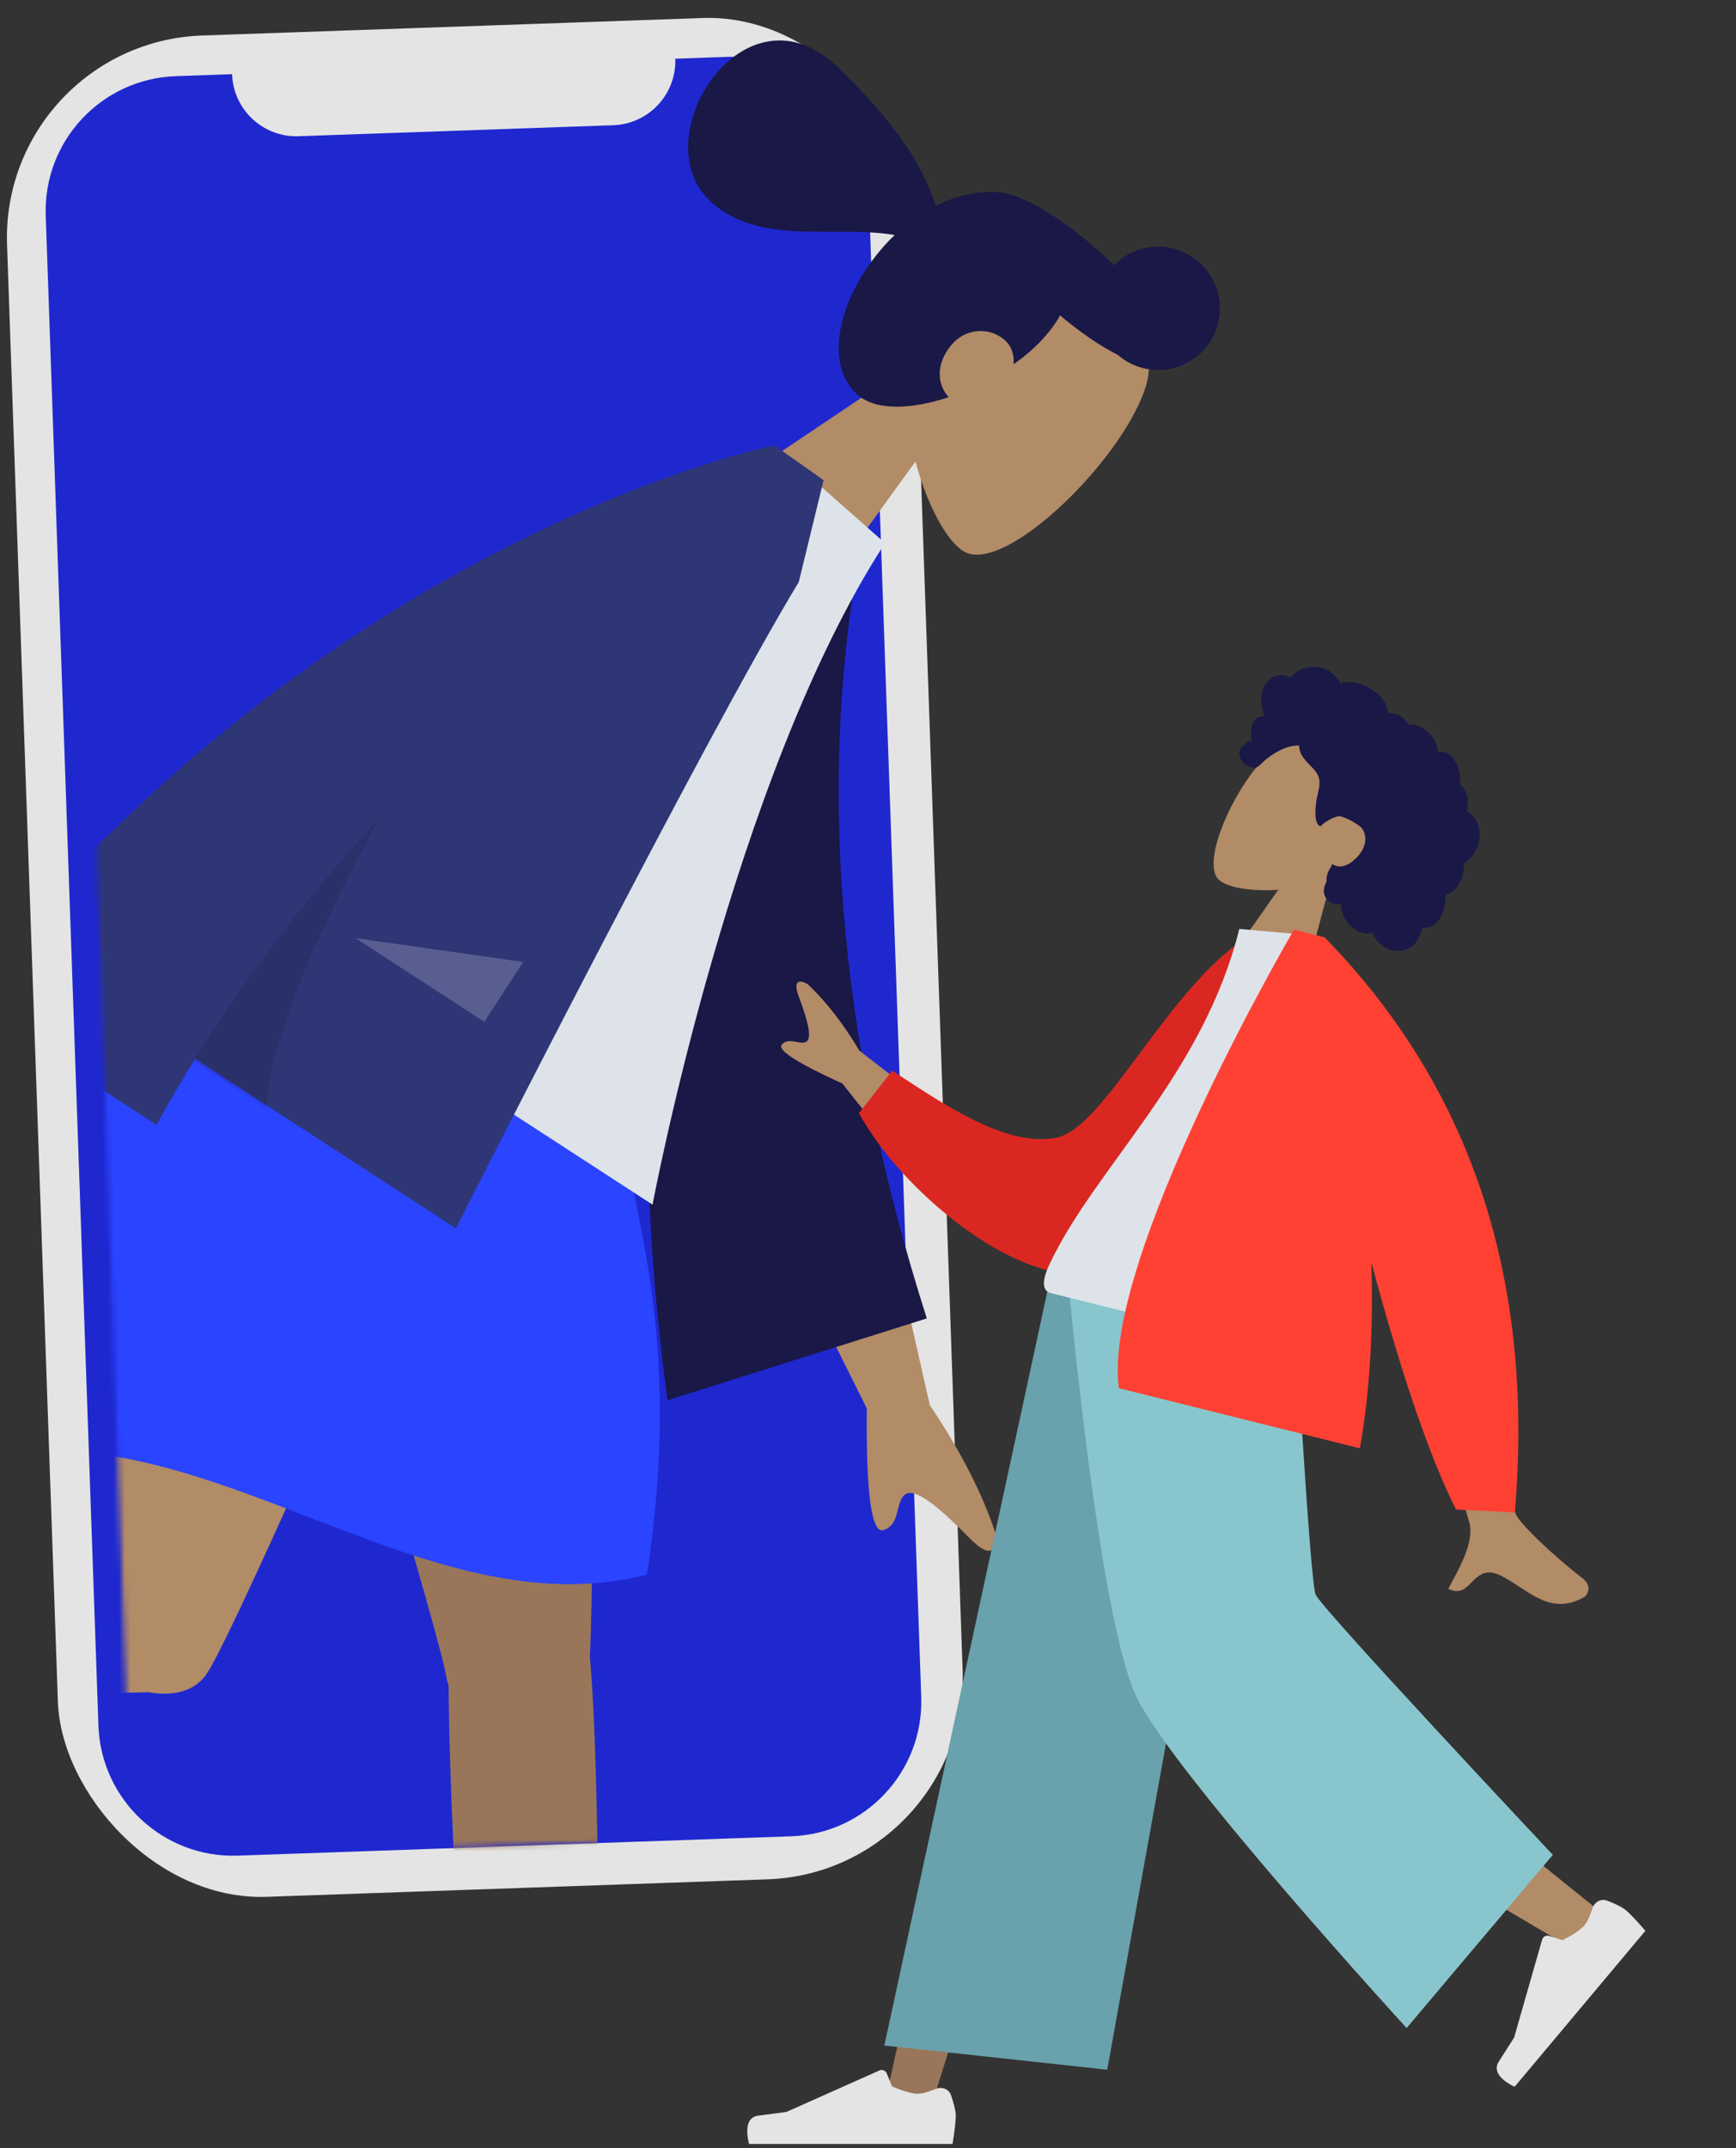
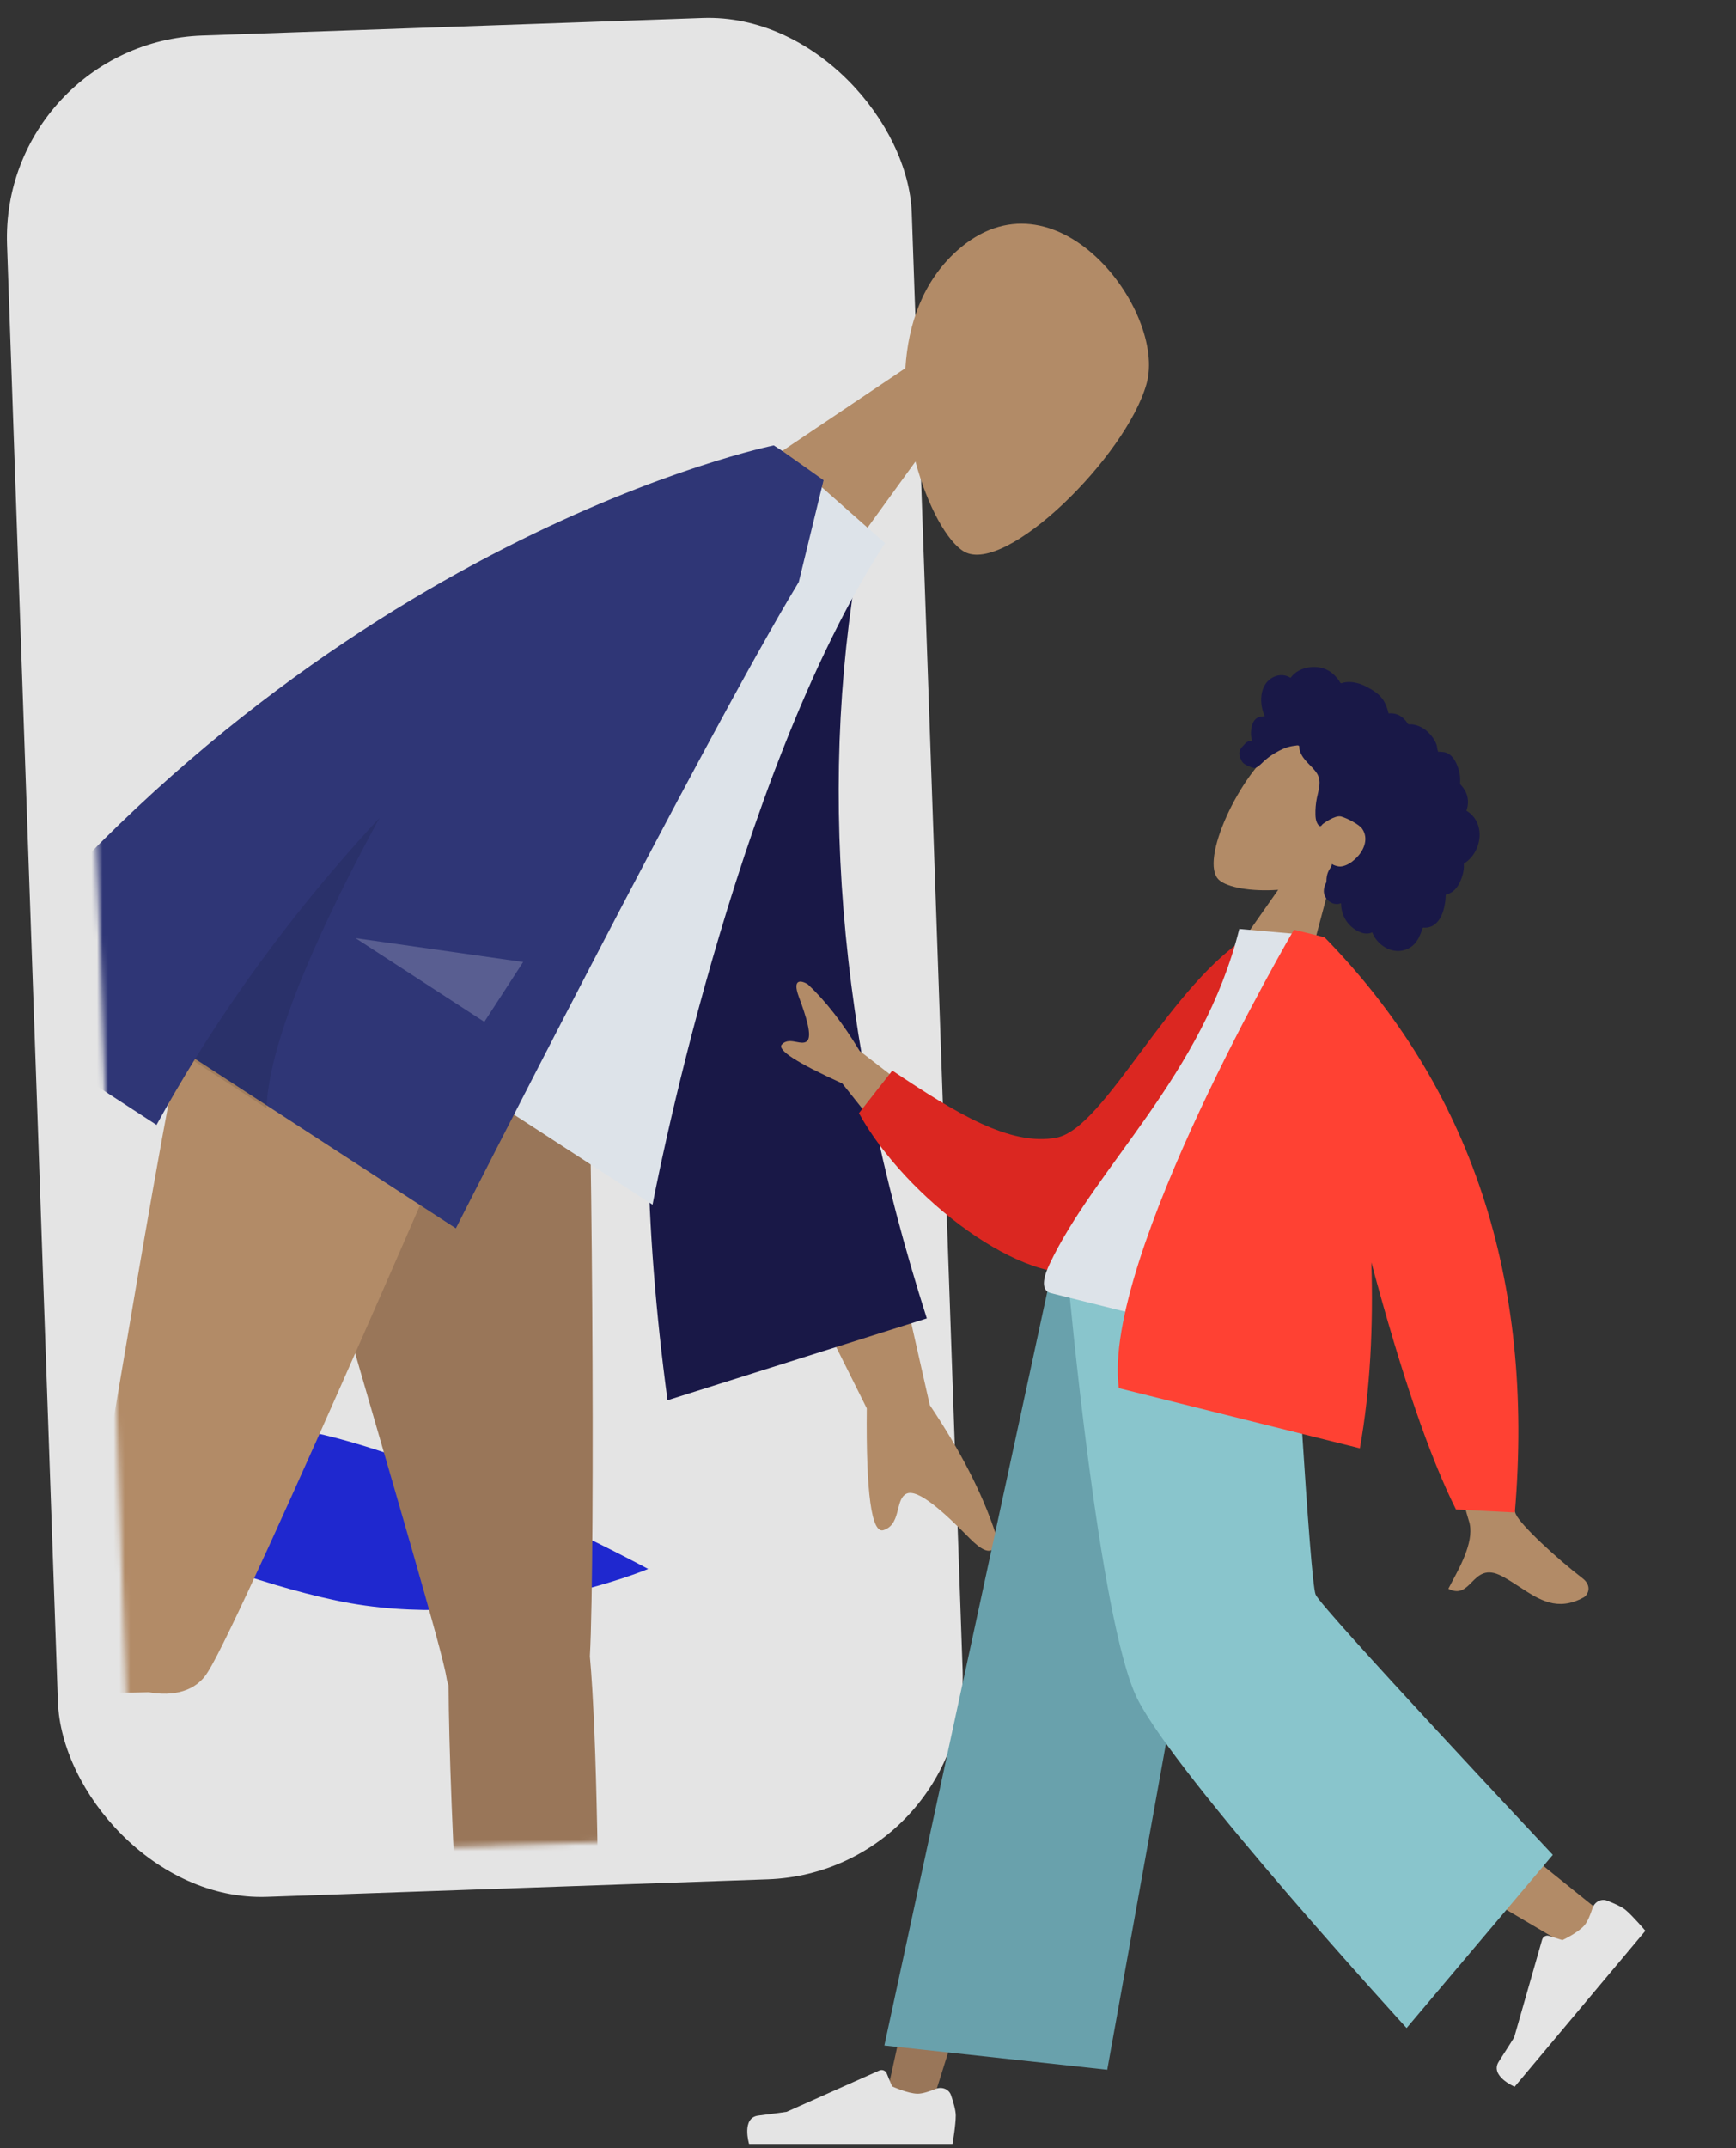
<svg xmlns="http://www.w3.org/2000/svg" width="313" height="387" viewBox="0 0 313 387" fill="none">
  <rect x="0" y="0" width="313" height="387" fill="#333333" stroke="none" />
  <rect y="7.671" width="163.22" height="335.544" rx="36.45" transform="rotate(-2 0 7.671)" fill="#E4E4E4" />
-   <path fill-rule="evenodd" clip-rule="evenodd" d="M31.684 13.722C18.271 14.19 7.778 25.443 8.246 38.855L17.746 310.884C18.214 324.296 29.467 334.789 42.879 334.321L142.66 330.836C156.072 330.368 166.566 319.116 166.097 305.703L156.598 33.675C156.129 20.262 144.877 9.769 131.465 10.237L31.684 13.722ZM121.754 10.576L41.842 13.367C42.066 19.763 47.432 24.768 53.828 24.544L110.577 22.562C116.973 22.339 121.977 16.973 121.754 10.576Z" fill="#1F28CF" />
  <mask id="mask0" mask-type="alpha" maskUnits="userSpaceOnUse" x="12" y="0" width="220" height="335">
    <rect x="12.348" y="7.239" width="207.439" height="327.74" transform="rotate(-2 12.348 7.239)" fill="white" />
  </mask>
  <g mask="url(#mask0)">
    <path fill-rule="evenodd" clip-rule="evenodd" d="M165.057 83.151C167.226 91.274 170.862 97.697 173.845 99.389C181.327 103.633 203.019 82.273 206.717 69.165C210.415 56.057 190.212 29.278 172.498 45.217C166.349 50.749 163.73 58.456 163.243 66.338L126.917 90.725L146.12 109.269L165.057 83.151Z" fill="#B28B67" />
-     <path fill-rule="evenodd" clip-rule="evenodd" d="M216.822 63.275C212.701 67.543 205.984 67.794 201.549 63.946C198.419 62.359 194.792 59.912 191.132 56.823C190.256 58.398 189.062 59.998 187.508 61.607C186.136 63.027 184.524 64.383 182.757 65.633C182.866 64.028 182.427 62.488 181.415 61.511C178.585 58.778 174.369 59.2 171.985 61.669C168.959 64.803 168.581 68.819 171.05 71.554C164.261 73.819 157.648 74.076 154.358 70.899C148.108 64.864 151.723 52.228 160.386 43.257C160.691 42.942 160.999 42.635 161.312 42.336C157.796 41.742 154 41.75 150.177 41.757C142.054 41.773 133.808 41.789 127.86 36.045C115.959 24.553 134.382 -3.983 151.009 12.074C162.316 22.993 166.288 30.011 168.731 37.074C172.246 35.326 175.849 34.48 179.121 34.619C180.005 34.552 181.096 34.724 182.343 35.111C183.127 35.326 183.878 35.611 184.59 35.966C188.505 37.696 193.415 40.992 198.249 45.345C199.152 46.158 200.018 46.977 200.844 47.797C205.108 43.408 212.127 43.299 216.537 47.558C220.956 51.825 221.084 58.862 216.822 63.275Z" fill="#191847" />
    <path fill-rule="evenodd" clip-rule="evenodd" d="M-4.68 263.022C-4.68 263.022 32.13 282.297 60.527 288.333C88.924 294.369 116.866 282.674 116.866 282.674C116.866 282.674 80.955 263.288 56.171 258.02C31.387 252.752 -4.68 263.022 -4.68 263.022Z" fill="#1F28CF" />
    <path fill-rule="evenodd" clip-rule="evenodd" d="M80.878 303.661C80.707 303.229 80.582 302.772 80.508 302.291C78.982 292.319 44.284 180.865 42.588 161.476L105.484 174.845C106.773 189.587 107.355 280.501 106.352 298.401C108.998 327.537 107.591 419.775 108.51 426.381C109.477 433.331 94.891 437.256 93.071 428.578C90.175 414.77 84.306 377.02 82.92 354.438C81.621 333.266 80.926 314.32 80.878 303.661Z" fill="#997659" />
    <path fill-rule="evenodd" clip-rule="evenodd" d="M26.835 304.881C-0.078 305.913 -95.983 297.734 -102.783 298.203C-109.778 298.686 -112.669 283.853 -103.891 282.638C-89.924 280.706 -51.881 277.469 -29.272 277.654C-11.086 277.803 5.435 278.282 16.474 278.852C21.95 248.643 33.127 175.727 39.145 160.744L94.796 172.573C89.025 186.94 43.915 291.133 37.515 301.161C35.392 304.776 31.16 305.673 26.835 304.881Z" fill="#B28B67" />
-     <path fill-rule="evenodd" clip-rule="evenodd" d="M39.324 160.782C39.324 160.782 78.349 158.069 108.936 175.579C109.16 211.961 124.727 229.691 116.652 283.682C75.762 294.21 36.776 252.996 -5.105 262.838C-10.65 235.442 17.418 178.271 39.324 160.782Z" fill="#2B44FF" />
    <path fill-rule="evenodd" clip-rule="evenodd" d="M167.641 253.153L157.934 210.248L139.308 219.714L156.28 253.739C156.131 269.053 157.136 276.364 159.296 275.673C161.116 275.09 161.535 273.428 161.921 271.896C162.221 270.703 162.502 269.59 163.409 269.128C165.482 268.075 170.371 272.624 174.826 277.139C179.282 281.655 179.735 278.325 179.495 276.277C177.154 269.13 173.203 261.422 167.641 253.153ZM-12.412 189.405C-6.082 185.642 38.282 137.707 38.282 137.707L57.727 150.444C57.727 150.444 1.872 196.925 -1.88 199.552C-6.754 202.965 -7.944 211.749 -8.751 217.705C-8.876 218.627 -8.991 219.48 -9.11 220.236C-12.964 219.631 -13.352 217.085 -13.76 214.401C-14.221 211.37 -14.709 208.163 -20.25 207.376C-22.391 207.072 -24.534 206.965 -26.627 206.86C-33.859 206.498 -40.502 206.165 -44.439 197.859C-45.063 196.542 -44.636 193.387 -40.656 193.29C-30.74 193.047 -15.507 191.245 -12.412 189.405Z" fill="#B28B67" />
    <path fill-rule="evenodd" clip-rule="evenodd" d="M146.732 91.994L155.695 95.851C147.084 139.516 150.887 186.743 167.104 237.531L120.351 252.276C111.931 189.489 117.615 134.042 146.732 91.994Z" fill="#191847" />
    <path fill-rule="evenodd" clip-rule="evenodd" d="M45.825 170.393L117.655 217.04C117.655 217.04 132.055 140.218 159.568 97.851L139.994 80.556C105.204 96.848 78.527 127.399 45.825 170.393Z" fill="#DDE3E9" />
    <path fill-rule="evenodd" clip-rule="evenodd" d="M139.525 80.274L139.517 80.247C139.517 80.247 58.542 96.529 -6.79 179.933L28.221 202.669C30.468 198.586 32.791 194.62 35.177 190.771L82.194 221.304C82.194 221.304 127.103 132.728 144.019 104.861L148.487 86.519C148.487 86.519 143.44 82.918 140.958 81.183L139.543 80.264C139.537 80.267 139.531 80.271 139.525 80.274Z" fill="#2F3676" />
    <path fill-rule="evenodd" clip-rule="evenodd" d="M34.947 191.143C45.31 174.364 56.862 159.792 68.437 147.333C58.892 164.837 48.542 186.639 48.046 199.65L34.947 191.143Z" fill="black" fill-opacity="0.1" />
    <path fill-rule="evenodd" clip-rule="evenodd" d="M64.105 169.02L94.323 173.319L87.323 184.098L64.105 169.02Z" fill="white" fill-opacity="0.2" />
  </g>
  <path fill-rule="evenodd" clip-rule="evenodd" d="M230.456 160.313C225.552 160.663 221.309 159.877 219.805 158.549C216.036 155.22 223.725 139.142 230.272 134.595C236.818 130.047 255.468 136.114 250.02 148.957C248.13 153.414 244.366 156.334 240.099 158.108L233.517 182.86L219.612 175.774L230.456 160.313Z" fill="#B28B67" />
  <path fill-rule="evenodd" clip-rule="evenodd" d="M228.531 122.78C229.335 121.915 230.551 121.443 231.726 121.717C232.011 121.784 232.285 121.892 232.54 122.035C232.631 122.087 232.644 122.127 232.721 122.084C232.778 122.052 232.839 121.934 232.881 121.884C233.013 121.728 233.154 121.579 233.305 121.442C233.819 120.972 234.448 120.645 235.111 120.438C236.351 120.049 237.754 120.06 238.968 120.551C239.632 120.82 240.21 121.245 240.706 121.758C240.963 122.023 241.196 122.31 241.415 122.608C241.481 122.697 241.658 123.061 241.754 123.092C241.86 123.126 242.181 122.983 242.292 122.962C243.663 122.708 245.032 123.031 246.255 123.666C247.636 124.382 248.935 125.132 249.66 126.566C249.814 126.869 249.947 127.184 250.064 127.503C250.126 127.671 250.181 127.841 250.229 128.014C250.259 128.118 250.285 128.222 250.308 128.328C250.348 128.507 250.31 128.54 250.5 128.525C251.228 128.471 251.953 128.641 252.562 129.052C252.923 129.296 253.239 129.603 253.518 129.936C253.613 130.05 253.788 130.4 253.916 130.468C254.044 130.535 254.418 130.484 254.575 130.503C255.423 130.603 256.225 130.93 256.912 131.434C257.622 131.953 258.224 132.649 258.662 133.409C258.873 133.775 259.032 134.143 259.098 134.56C259.126 134.74 259.141 134.924 259.187 135.101C259.214 135.205 259.302 135.342 259.29 135.45C259.297 135.385 260.333 135.492 260.426 135.513C260.92 135.621 261.351 135.87 261.706 136.228C262.373 136.9 262.762 137.843 263.019 138.739C263.151 139.199 263.231 139.673 263.26 140.15C263.274 140.379 263.277 140.608 263.269 140.836C263.266 140.947 263.236 141.073 263.251 141.182C263.269 141.322 263.316 141.349 263.422 141.46C263.961 142.024 264.361 142.718 264.549 143.476C264.739 144.243 264.704 145.05 264.478 145.804C264.464 145.848 264.383 146.019 264.396 146.053C264.413 146.1 264.552 146.154 264.598 146.185C264.761 146.294 264.917 146.411 265.066 146.538C265.341 146.771 265.589 147.034 265.804 147.323C266.642 148.448 266.914 149.896 266.71 151.266C266.496 152.703 265.773 154.105 264.667 155.059C264.488 155.213 264.298 155.354 264.096 155.476C263.972 155.551 263.949 155.54 263.935 155.677C263.919 155.831 263.946 156.001 263.941 156.156C263.924 156.661 263.837 157.162 263.696 157.648C263.465 158.443 263.145 159.241 262.636 159.902C262.4 160.209 262.121 160.484 261.798 160.701C261.633 160.811 261.458 160.906 261.276 160.983C261.181 161.023 261.084 161.058 260.986 161.089C260.93 161.107 260.864 161.114 260.812 161.139C260.683 161.199 260.709 161.108 260.674 161.276C260.625 161.509 260.649 161.776 260.626 162.016C260.601 162.262 260.567 162.508 260.526 162.752C260.443 163.247 260.336 163.739 260.182 164.217C259.886 165.134 259.402 166.025 258.604 166.599C258.263 166.844 257.869 167.011 257.455 167.086C257.252 167.123 257.045 167.138 256.839 167.132C256.733 167.129 256.615 167.091 256.534 167.154C256.447 167.221 256.42 167.429 256.384 167.535C256.067 168.46 255.668 169.397 254.981 170.111C254.348 170.769 253.478 171.192 252.572 171.303C250.813 171.518 249.073 170.569 248.058 169.162C247.793 168.795 247.574 168.395 247.412 167.973C246.128 168.611 244.576 167.779 243.611 166.919C242.409 165.848 241.787 164.316 241.792 162.722C240.37 163.342 238.706 162.058 238.688 160.59C238.684 160.23 238.755 159.873 238.872 159.535C238.934 159.357 239.034 159.196 239.101 159.023C239.186 158.801 239.15 158.525 239.173 158.281C239.217 157.805 239.328 157.347 239.541 156.918C239.653 156.694 239.791 156.491 239.925 156.281C240.046 156.091 240.085 155.878 240.154 155.665C240.48 155.905 240.962 156.03 241.35 156.098C241.731 156.164 242.175 156.055 242.531 155.929C243.358 155.639 244.066 155.065 244.667 154.442C245.987 153.074 246.774 151.028 245.598 149.309C245.05 148.508 242.776 147.351 241.768 147.095C240.708 146.826 238.562 148.374 238.408 148.544C238.313 148.65 238.253 148.809 238.099 148.833C237.762 148.886 237.514 148.369 237.41 148.124C237.231 147.7 237.187 147.234 237.175 146.779C237.148 145.788 237.232 144.782 237.425 143.81C237.574 143.061 237.799 142.325 237.883 141.563C237.965 140.805 237.875 140.043 237.468 139.383C237.025 138.664 236.393 138.082 235.814 137.477C235.239 136.877 234.704 136.229 234.425 135.436C234.364 135.261 234.31 135.081 234.282 134.898C234.261 134.754 234.289 134.514 234.208 134.388C234.082 134.192 233.682 134.33 233.476 134.349C232.464 134.445 231.48 134.798 230.588 135.276C229.701 135.751 228.92 136.246 228.16 136.894C227.596 137.375 227.04 138.075 226.34 138.348C226.027 138.47 224.481 137.852 224.101 137.413C223.722 136.974 223.443 136.195 223.444 135.796C223.445 135.388 223.587 135.012 223.839 134.692C223.986 134.504 224.17 134.352 224.321 134.171C224.448 134.018 224.566 133.873 224.731 133.758C225.042 133.539 225.423 133.463 225.797 133.54C225.616 133.052 225.525 132.532 225.544 132.011C225.563 131.471 225.662 130.852 225.857 130.348C226.016 129.938 226.283 129.566 226.666 129.34C227.069 129.103 227.582 129.076 228.036 129.031C227.721 128.355 227.527 127.628 227.44 126.889C227.27 125.451 227.516 123.874 228.531 122.78Z" fill="#191847" />
  <path fill-rule="evenodd" clip-rule="evenodd" d="M221.095 230.849L189.178 311.631L167.771 379.925H159.318L192.044 230.849L221.095 230.849Z" fill="#997659" />
  <path fill-rule="evenodd" clip-rule="evenodd" d="M227.522 230.849C227.862 259.236 232.818 297.455 233.61 299.225C234.402 300.994 288.284 344.23 288.284 344.23L282.462 350.46C282.462 350.46 218.886 313.391 215.944 308.447C213.002 303.503 203.424 258.006 195.734 230.849H227.522Z" fill="#B28B67" />
  <path fill-rule="evenodd" clip-rule="evenodd" d="M287.125 343.792C287.485 342.677 288.667 342.003 289.759 342.427C290.971 342.897 292.404 343.528 293.105 344.116C294.452 345.247 296.66 347.865 296.66 347.865C295.349 349.428 273.085 375.961 273.085 375.961C273.085 375.961 268.545 374.018 270.237 371.416C271.928 368.815 273.005 367.059 273.005 367.059L278.042 349.461C278.197 348.919 278.768 348.612 279.305 348.783L281.703 349.543C281.703 349.543 284.555 348.214 285.701 346.848C286.269 346.172 286.767 344.902 287.125 343.792Z" fill="#E4E4E4" />
  <path fill-rule="evenodd" clip-rule="evenodd" d="M168.729 376.342C169.814 375.902 171.09 376.374 171.468 377.482C171.887 378.713 172.324 380.216 172.324 381.131C172.324 382.89 171.738 386.265 171.738 386.265C169.698 386.265 135.061 386.265 135.061 386.265C135.061 386.265 133.632 381.539 136.712 381.162C139.792 380.785 141.829 380.481 141.829 380.481L158.548 373.028C159.062 372.799 159.665 373.039 159.88 373.56L160.838 375.886C160.838 375.886 163.69 377.216 165.472 377.216C166.356 377.216 167.649 376.781 168.729 376.342Z" fill="#E4E4E4" />
  <path fill-rule="evenodd" clip-rule="evenodd" d="M199.636 372.891L159.446 368.529L189.232 230.849H225.229L199.636 372.891Z" fill="#69A1AC" />
  <path fill-rule="evenodd" clip-rule="evenodd" d="M279.972 334.178L253.609 365.382C253.609 365.382 211.959 319.893 205.045 306.018C198.131 292.144 192.614 230.849 192.614 230.849H233.14C233.14 230.849 236.153 284.773 237.203 287.283C238.252 289.792 279.972 334.178 279.972 334.178Z" fill="#89C5CC" />
  <path fill-rule="evenodd" clip-rule="evenodd" d="M154.979 189.322L175.338 205.063L165.706 212.595L151.856 195.198C143.695 191.495 140.066 189.156 140.967 188.182C141.726 187.361 142.712 187.55 143.62 187.724C144.327 187.86 144.987 187.986 145.457 187.619C146.528 186.781 145.325 183.066 144.032 179.59C142.74 176.114 144.619 176.696 145.645 177.33C148.858 180.335 151.969 184.333 154.979 189.322ZM253.51 230.216L267.079 230.874C270.086 256.172 272.156 270.141 273.289 272.78C274.12 274.715 280.704 280.807 285.309 284.332C287.157 285.747 286.276 287.387 285.528 287.796C280.813 290.374 277.558 288.246 274.014 285.931C272.988 285.26 271.938 284.574 270.821 283.982C267.931 282.448 266.599 283.799 265.339 285.075C264.224 286.205 263.167 287.277 261.136 286.238C261.34 285.84 261.578 285.396 261.836 284.917C263.5 281.82 265.955 277.252 264.823 273.961C264.242 272.272 260.471 257.69 253.51 230.216Z" fill="#B28B67" />
  <path fill-rule="evenodd" clip-rule="evenodd" d="M231.069 170.514L225.846 168.218C211.088 176.783 199.334 203.269 190.5 204.96C182.148 206.559 172.37 200.559 160.882 192.884L154.866 200.554C163.237 215.814 185.047 232.381 196.438 228.868C214.649 223.25 226.819 190.003 231.069 170.514Z" fill="#DB2721" />
-   <path fill-rule="evenodd" clip-rule="evenodd" d="M237.758 245.01C237.758 245.01 204.943 236.828 189.482 232.973C187.277 232.423 188.486 229.341 189.206 227.813C197.511 210.181 216.864 193.766 223.448 167.36L237.917 168.648C244.816 190.044 243.113 213.844 237.758 245.01Z" fill="#DDE3E9" />
+   <path fill-rule="evenodd" clip-rule="evenodd" d="M237.758 245.01C237.758 245.01 204.943 236.828 189.482 232.973C187.277 232.423 188.486 229.341 189.206 227.813C197.511 210.181 216.864 193.766 223.448 167.36L237.917 168.648C244.816 190.044 243.113 213.844 237.758 245.01" fill="#DDE3E9" />
  <path fill-rule="evenodd" clip-rule="evenodd" d="M201.725 250.099L245.181 260.934C247.079 250.392 247.609 238.875 247.256 227.429C252.671 247.634 257.757 262.477 262.512 271.957L273.126 272.498C276.686 230.449 265.249 195.906 238.815 168.872L238.656 168.832C238.656 168.832 238.656 168.832 238.656 168.832L233.301 167.497C233.301 167.497 198.613 226.742 201.725 250.099Z" fill="#FF4133" />
</svg>